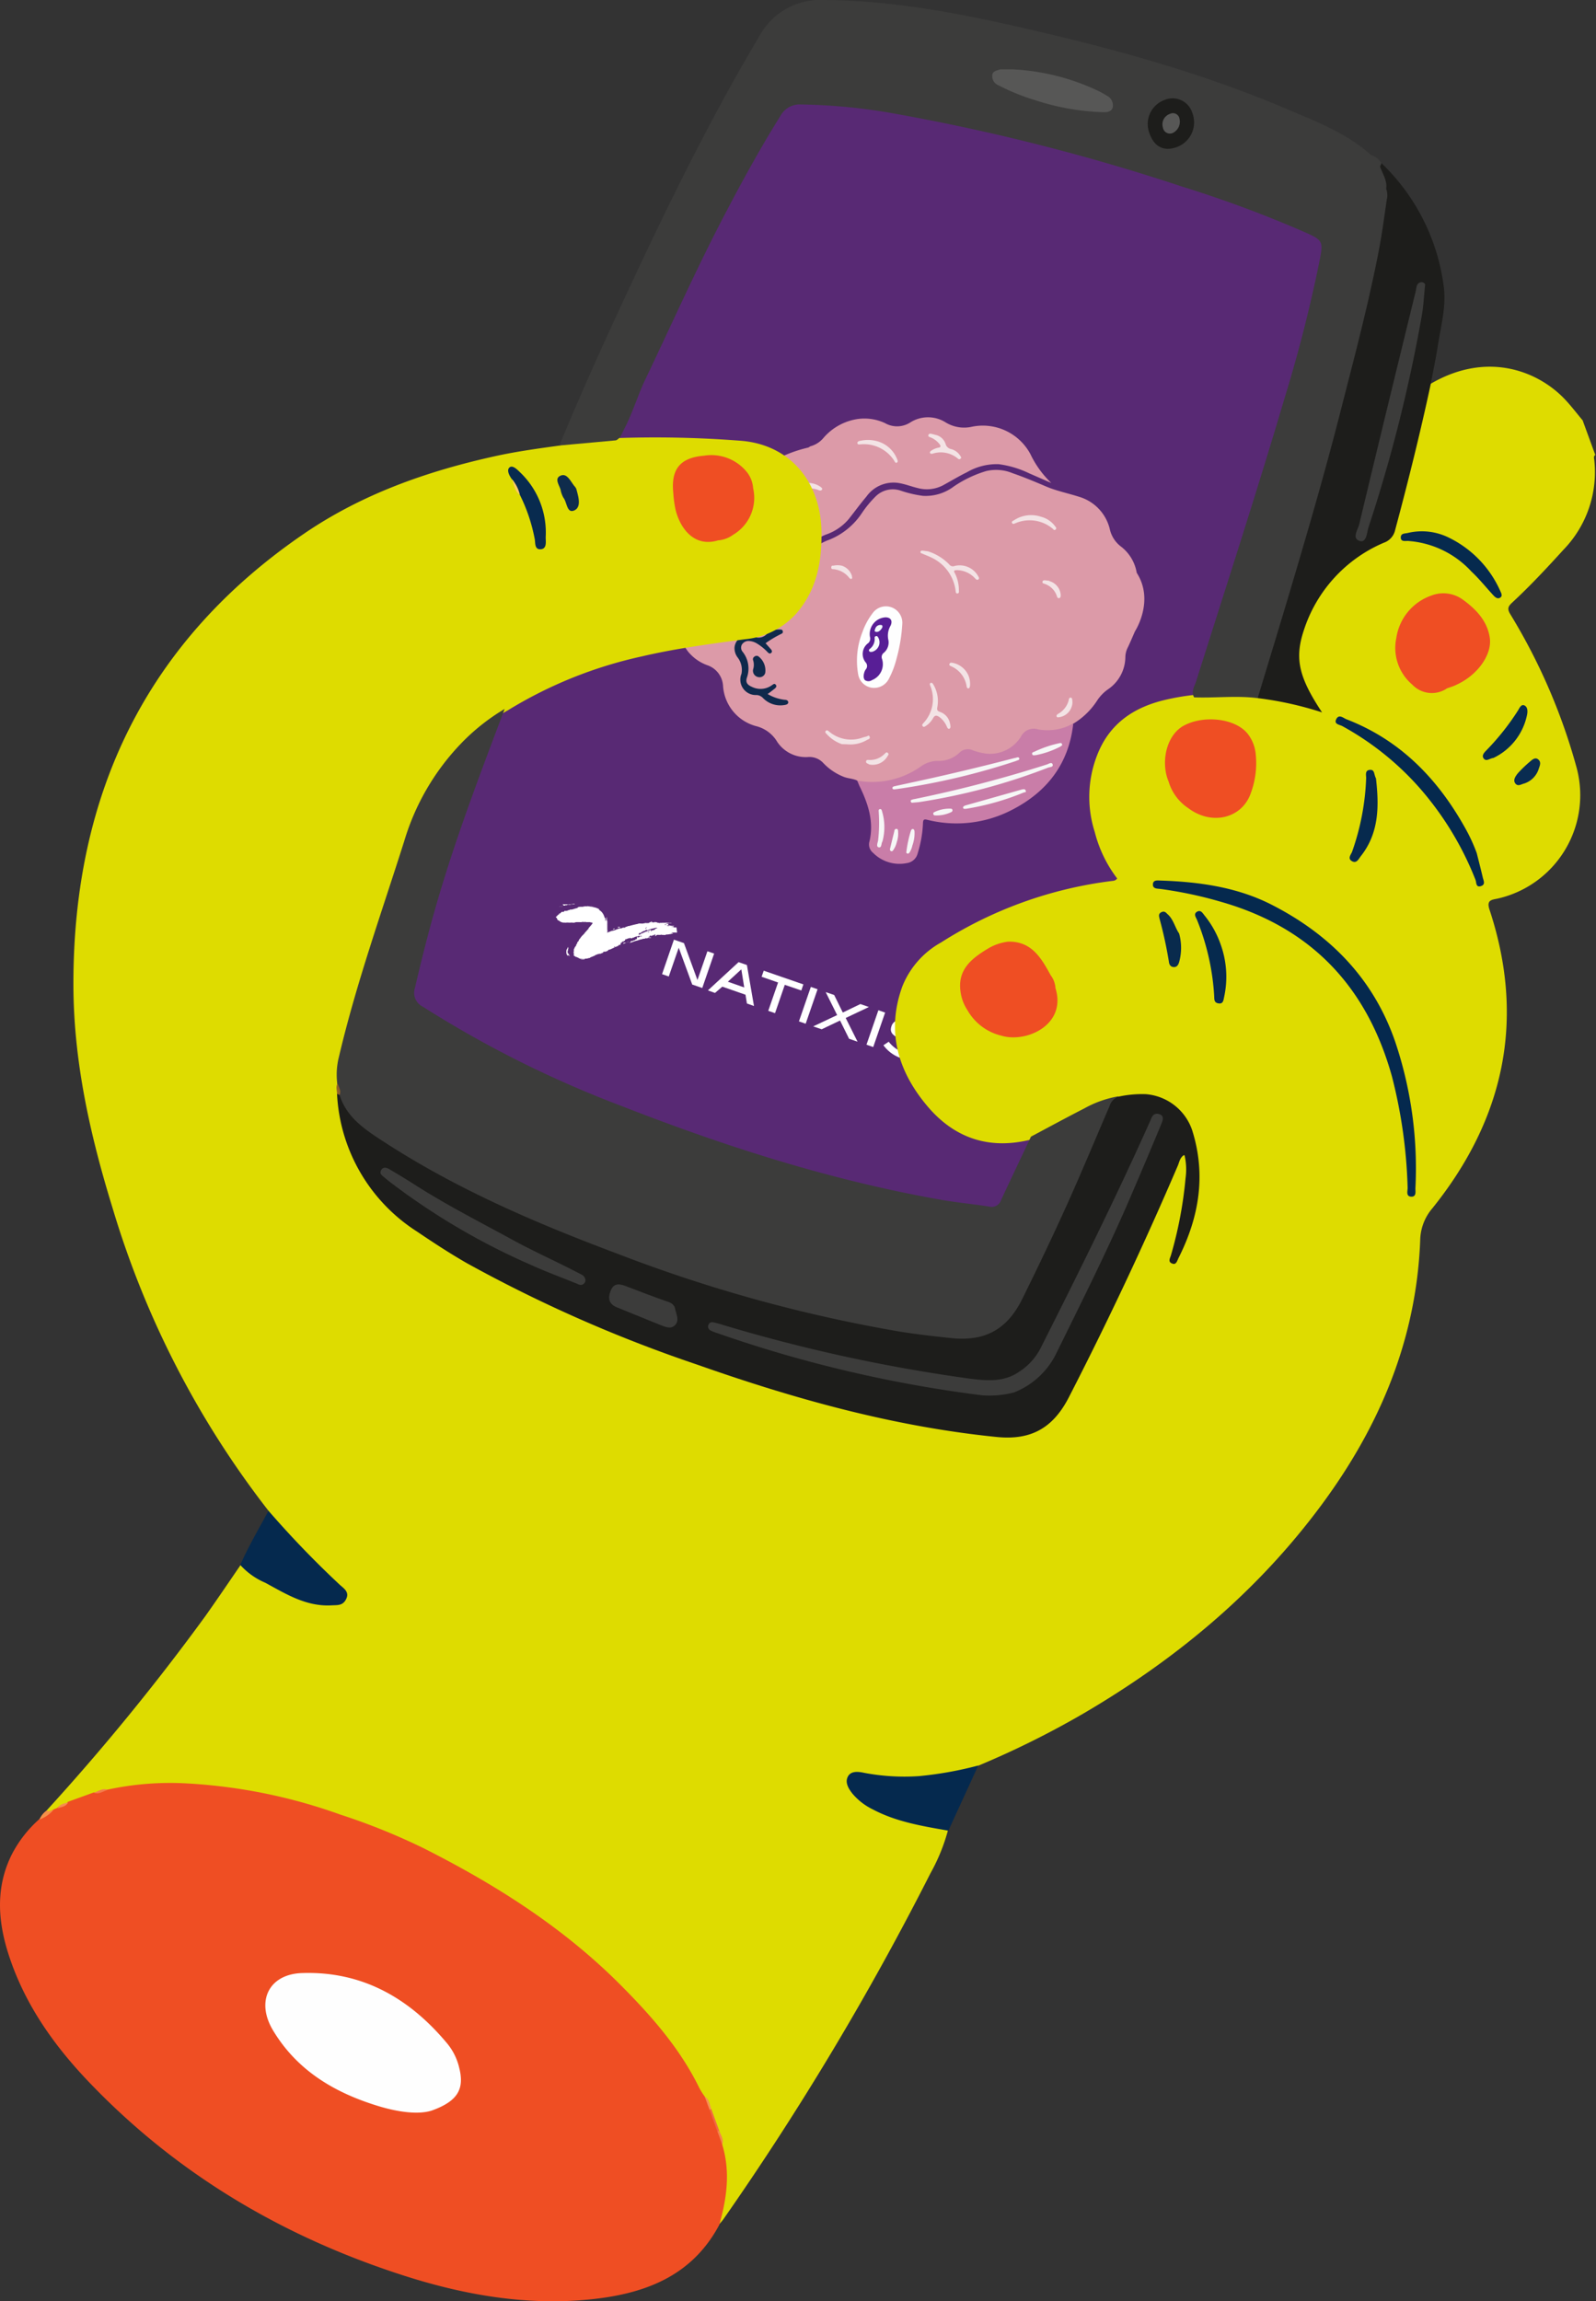
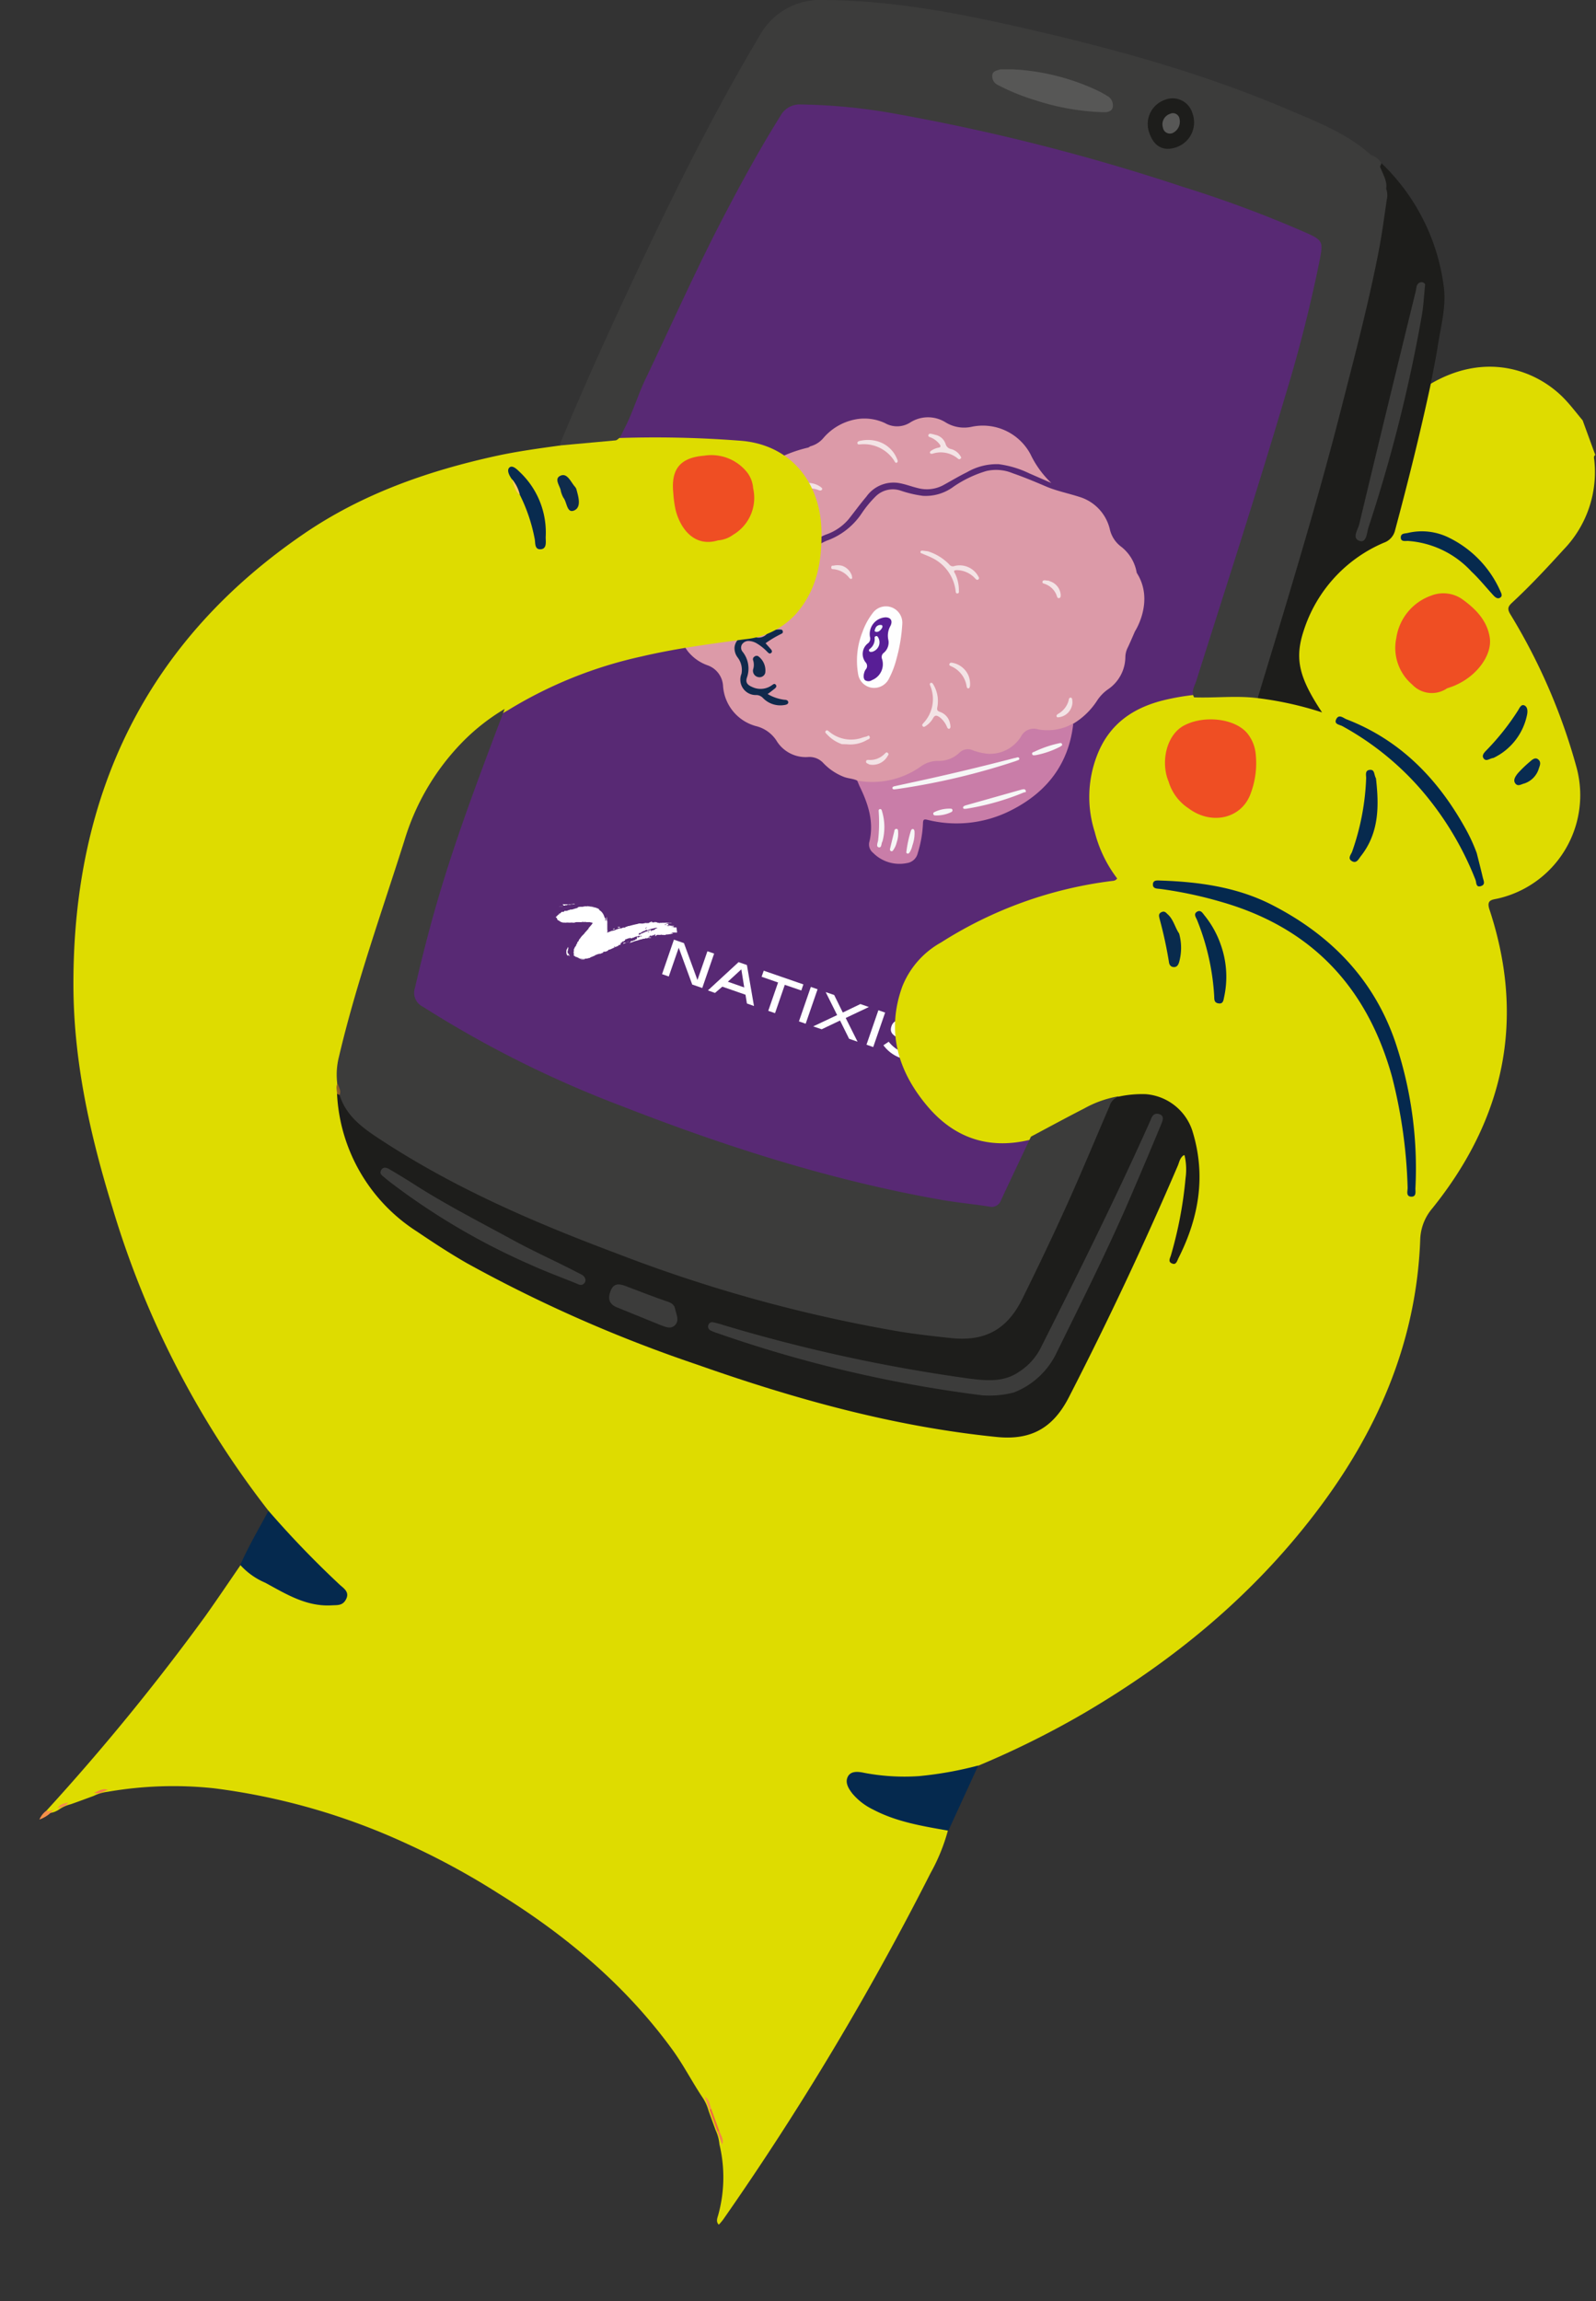
<svg xmlns="http://www.w3.org/2000/svg" viewBox="0 0 225.88 325.58">
  <rect x="0" y="0" width="225.88" height="325.58" fill="#333333" stroke="none" />
  <defs>
    <style>.cls-1{fill:#582974;}.cls-2{fill:#dc9aa8;}.cls-3{fill:#c97da8;}.cls-4{fill:#fefefe;}.cls-5{fill:#10294c;}.cls-6{fill:#f3e3e5;}.cls-7{fill:#11294b;}.cls-8{fill:#f6f6f6;}.cls-9{fill:#581e96;}.cls-10{fill:#f6fbfd;}.cls-11{fill:#f4fbfd;}.cls-12{fill:#f1fafc;}.cls-13{fill:#fff;}.cls-14{fill:#dedc00;}.cls-15{fill:#ef4e23;}.cls-16{fill:#3c3c3b;}.cls-17{fill:#1d1d1b;}.cls-18{fill:#05294e;}.cls-19{fill:#f69049;}.cls-20{fill:#062a4e;}.cls-21{fill:#072a4e;}.cls-22{fill:#082b4f;}.cls-23{fill:#072b50;}.cls-24{fill:#092b4d;}.cls-25{fill:#0f2c4c;}.cls-26{fill:#092c51;}.cls-27{fill:#f16941;}.cls-28{fill:#fbca67;}.cls-29{fill:#f47c4b;}.cls-30{fill:#906029;}.cls-31{fill:#f78f51;}.cls-32{fill:#f5834b;}.cls-33{fill:#f68c4e;}.cls-34{fill:#575756;}</style>
  </defs>
  <g id="Layer_2" data-name="Layer 2">
    <g id="Layer_1-2" data-name="Layer 1">
      <path class="cls-1" d="M87.22,62.3c5.65-12.93,11.44-25.79,18.27-38.16,1.62-2.94,3.42-5.79,5.1-8.7a2,2,0,0,1,2-1.07A102.25,102.25,0,0,1,133.5,17,313,313,0,0,1,178.34,29.8c2.7,1,5.35,2.12,7.94,3.38a1.92,1.92,0,0,1,1.19,2.45c-1.66,9.15-4.39,18-7.11,26.86C176.65,74.57,172.8,86.6,169,98.66a8.65,8.65,0,0,1-3,.66c-9.21,1.49-12.12,9-11.09,15.88a19.87,19.87,0,0,0,4.31,9.7,77.56,77.56,0,0,0-8.25,1.37,57.22,57.22,0,0,0-18.07,7.94c-5.82,3.9-7.37,11.37-3.94,17.93,2.08,4,4.9,7.11,9.27,8.63a14.38,14.38,0,0,0,7.7.1,1.14,1.14,0,0,1-.08,1.23c-1.16,2.45-2.2,5-3.54,7.32A2.94,2.94,0,0,1,139,171a118.12,118.12,0,0,1-12.67-2.19A258.83,258.83,0,0,1,90.53,158a203.53,203.53,0,0,1-19.2-8.44,99,99,0,0,1-11.66-6.77,2.71,2.71,0,0,1-1.27-3.17c1.17-5.7,2.82-11.26,4.55-16.81,2.15-6.88,4.74-13.62,7.24-20.38a6.26,6.26,0,0,1,1.23-2.08c5.7-3.84,12.06-6.09,18.67-7.74A123.17,123.17,0,0,1,105.46,90c3.83-.47,6.82-2.3,8.46-5.79,2.48-5.26,2.87-10.65,0-15.92A10.5,10.5,0,0,0,105,62.82a129.79,129.79,0,0,0-16.38-.46C88.18,62.38,87.7,62.32,87.22,62.3Z" />
      <path class="cls-2" d="M160.63,89.32s2.81-4.3.25-8.28a5.92,5.92,0,0,0-2.21-3.7,4.24,4.24,0,0,1-1.61-2.52,6.31,6.31,0,0,0-4.35-4.54c-1.56-.5-3.18-.82-4.7-1.47s-3.1-1.31-4.69-1.86a6.11,6.11,0,0,0-3.73-.31A16.57,16.57,0,0,0,135,68.82a6.61,6.61,0,0,1-4.38,1.33,16.16,16.16,0,0,1-3.13-.73,3.46,3.46,0,0,0-3.53.78,15.53,15.53,0,0,0-2,2.42,10,10,0,0,1-4.67,3.77,6.46,6.46,0,0,0-4.18,4.79,24.41,24.41,0,0,0-.7,3.4c0,.24,0,.68-.4.62s-.23-.44-.2-.65a17,17,0,0,1,1.06-4.91,7.22,7.22,0,0,1,4-4,7.32,7.32,0,0,0,3.23-2.18c.84-1.06,1.64-2.16,2.52-3.2a4.7,4.7,0,0,1,4.54-1.93c.94.15,1.81.5,2.73.72a4.92,4.92,0,0,0,3.63-.42c1.11-.61,2.21-1.27,3.35-1.83a8.4,8.4,0,0,1,4.46-1.13,14.1,14.1,0,0,1,4.32,1.29l3.14,1.37a13.79,13.79,0,0,1-2.95-4.07,7.64,7.64,0,0,0-8.27-3.89,5,5,0,0,1-3.7-.59,4.68,4.68,0,0,0-5.06,0,3.45,3.45,0,0,1-3.56.08,6.87,6.87,0,0,0-4.16-.53,7.93,7.93,0,0,0-4.49,2.56,3.65,3.65,0,0,1-1.94,1.26,1.11,1.11,0,0,1-.27.17A19.25,19.25,0,0,0,109,65.46c-.11.1-.21.22-.33.31a13.87,13.87,0,0,0-4.36,4.84,8.84,8.84,0,0,1-2.53,2.81,7.53,7.53,0,0,0-2.94,4.29,22.58,22.58,0,0,0-.35,3.06,18.88,18.88,0,0,1-1.59,6.71,4.38,4.38,0,0,0,.74,5,6.23,6.23,0,0,0,2.43,1.62A3.29,3.29,0,0,1,102.33,97a6.32,6.32,0,0,0,4.67,5.73,4.83,4.83,0,0,1,2.86,2,4.84,4.84,0,0,0,4.54,2.37,2.66,2.66,0,0,1,2.11.84,8,8,0,0,0,3,2c.58.2,1.2.22,1.76.47a1,1,0,0,0,.66.24,11.59,11.59,0,0,0,8-1.84,5.46,5.46,0,0,1,3-1,3.9,3.9,0,0,0,2.75-1.07,1.82,1.82,0,0,1,1.88-.46c.32.08.64.16,1,.27a5,5,0,0,0,3.41-.12,5.37,5.37,0,0,0,2.83-2.35,1.57,1.57,0,0,1,1.83-.81,6,6,0,0,0,1.57.13,6.48,6.48,0,0,0,3.68-1,10.42,10.42,0,0,0,3.34-3.2,5.9,5.9,0,0,1,1.57-1.66,5.58,5.58,0,0,0,2.48-4.62,3.16,3.16,0,0,1,.26-1.14C159.91,91,160.27,90.14,160.63,89.32Z" />
      <path class="cls-3" d="M121.32,110.44a11.9,11.9,0,0,0,9.1-2.07,4.1,4.1,0,0,1,2.42-.72,4.17,4.17,0,0,0,3-1.21,1.68,1.68,0,0,1,1.84-.29,8.34,8.34,0,0,0,2.1.49,5.16,5.16,0,0,0,4.73-2.45,2,2,0,0,1,2.4-1,7.44,7.44,0,0,0,4.43-.55,1.1,1.1,0,0,1,.55-.19c-.65,5.68-3.76,9.63-8.73,12.16a17,17,0,0,1-11.89,1.38c-.43-.1-.62-.11-.64.44a16.34,16.34,0,0,1-.74,4.26,1.84,1.84,0,0,1-1.55,1.42,5.25,5.25,0,0,1-4.77-1.45,1.52,1.52,0,0,1-.55-1.48c.72-2.87-.14-5.46-1.39-8Z" />
      <path class="cls-4" d="M107.45,83.1a13,13,0,0,1-1.08,2.82A2.31,2.31,0,0,1,104,87.19,2.25,2.25,0,0,1,102,85.34a11.06,11.06,0,0,1,2.2-8.91,2.19,2.19,0,0,1,2.56-.66A2.32,2.32,0,0,1,108.22,78,23.32,23.32,0,0,1,107.45,83.1Z" />
      <path class="cls-4" d="M126.89,93.17A12.89,12.89,0,0,1,125.82,96a2.35,2.35,0,0,1-2.37,1.31,2.31,2.31,0,0,1-2-1.94,11,11,0,0,1,.63-6,9.56,9.56,0,0,1,1.4-2.59,2.32,2.32,0,0,1,4.22,1.47A23.23,23.23,0,0,1,126.89,93.17Z" />
      <path class="cls-5" d="M108.64,98.19A6.22,6.22,0,0,0,111,99c.24,0,.54.06.56.35s-.34.37-.58.4a3.41,3.41,0,0,1-3-1,1.34,1.34,0,0,0-.9-.42,2.18,2.18,0,0,1-2.14-3,2.89,2.89,0,0,0-.53-2.3,2.15,2.15,0,0,1-.45-1.47A1.91,1.91,0,0,1,106.56,90a1.6,1.6,0,0,0,2-.34,2.51,2.51,0,0,1,1.77-.6c.21,0,.41,0,.46.26s-.12.3-.28.39A15.28,15.28,0,0,0,108.35,91l.77.87c.14.17.21.36,0,.52s-.33,0-.46-.1A7.09,7.09,0,0,0,107.06,91a2.43,2.43,0,0,0-1-.31,1.1,1.1,0,0,0-1.07.52.91.91,0,0,0,.11,1,3.81,3.81,0,0,1,.63,3.6c-.25.7,0,1.08.74,1.39a2.74,2.74,0,0,0,2.75-.24c.18-.11.37-.33.57-.09s0,.45-.2.6S109,97.94,108.64,98.19Z" />
      <path class="cls-6" d="M131.33,78a7.21,7.21,0,0,1,3,1.84.64.64,0,0,0,.78.23,3,3,0,0,1,3.31,1.41c.07.15.24.31.06.48s-.36,0-.49-.15a3.6,3.6,0,0,0-2.5-1.15c-.6,0-.51.16-.3.53a5.33,5.33,0,0,1,.52,2.29c0,.19.07.45-.2.48s-.24-.27-.27-.44a6,6,0,0,0-3.34-4.6c-.46-.24-1-.42-1.44-.63-.1,0-.21-.09-.19-.22s.15-.18.29-.17Z" />
      <path class="cls-6" d="M134.52,102.8c0,.19-.09.29-.21.31s-.22-.12-.27-.23a3.36,3.36,0,0,0-1.09-1.44c-.4-.25-.63-.29-.89.16a3.13,3.13,0,0,1-1.07,1.13c-.13.08-.27.19-.41,0s0-.29.08-.4a4.94,4.94,0,0,0,1-5.31c-.05-.14-.13-.32.06-.4s.31.1.39.25a4.57,4.57,0,0,1,.55,3.17c-.08.42,0,.54.38.68a2.16,2.16,0,0,1,1.41,1.61C134.5,102.53,134.51,102.7,134.52,102.8Z" />
      <path class="cls-6" d="M132.37,61.52a1.92,1.92,0,0,1,1.46,1.29,1,1,0,0,0,.81.73,2.22,2.22,0,0,1,1.3,1c.08.12.16.24,0,.35a.25.25,0,0,1-.36,0,3.78,3.78,0,0,0-3.64-.69c-.13,0-.28,0-.32-.13s.07-.23.18-.31a2.71,2.71,0,0,1,1-.42c.38-.07.36-.22.19-.48a3.12,3.12,0,0,0-1.17-.93c-.17-.1-.52-.1-.42-.39s.41-.15.65-.11Z" />
      <path class="cls-6" d="M124.18,62.43a4.23,4.23,0,0,1,2.75,2.44c.09.21.22.46,0,.58s-.32-.19-.41-.33a5.11,5.11,0,0,0-4.68-2.26c-.19,0-.46.1-.49-.16s.27-.32.47-.35A5,5,0,0,1,124.18,62.43Z" />
-       <path class="cls-6" d="M147.34,73.11a3.59,3.59,0,0,1,2,1.36c.12.14.23.29.05.45s-.28,0-.39-.11a5.08,5.08,0,0,0-5.23-.81c-.18.06-.4.23-.53,0s.15-.32.3-.41A4.38,4.38,0,0,1,147.34,73.11Z" />
      <path class="cls-6" d="M119.15,105.28a5.17,5.17,0,0,1-2.16-1.44c-.12-.12-.29-.26-.11-.44s.32,0,.46.1a4.83,4.83,0,0,0,4.24,1c.32-.07.62-.21.94-.27s.44-.31.56,0-.2.36-.38.46a4.68,4.68,0,0,1-2.84.61Z" />
      <path class="cls-7" d="M108.3,95.22a.84.84,0,0,1-1,.57.91.91,0,0,1-.71-1.1,2.12,2.12,0,0,0,0-1.27.43.43,0,0,1,.18-.52.48.48,0,0,1,.54-.06A2.5,2.5,0,0,1,108.3,95.22Z" />
      <path class="cls-6" d="M116.36,69.23c-.1.2-.28.19-.45.13a3.65,3.65,0,0,0-3.55.45c-.13.09-.29.15-.41,0s0-.24.09-.34a3,3,0,0,1,4.13-.56C116.28,69,116.38,69.06,116.36,69.23Z" />
      <path class="cls-6" d="M137.28,97.08c-.05.15-.06.3-.23.31s-.23-.18-.25-.32a3.69,3.69,0,0,0-2.21-2.82c-.15-.07-.3-.14-.21-.33s.24-.18.4-.15a3.07,3.07,0,0,1,2.28,1.79A3.19,3.19,0,0,1,137.28,97.08Z" />
      <path class="cls-6" d="M119.2,80.05a2.22,2.22,0,0,1,1.36,1.38c0,.15.11.32,0,.43s-.31,0-.39-.14A3.22,3.22,0,0,0,118,80.53c-.15,0-.39,0-.35-.29s.21-.19.36-.22A2.59,2.59,0,0,1,119.2,80.05Z" />
      <path class="cls-6" d="M151.7,99.89a2.18,2.18,0,0,1-1.74,1.57c-.14,0-.32.1-.41-.08s.08-.3.23-.4a3.07,3.07,0,0,0,1.47-1.91c0-.17.1-.4.3-.37s.21.28.22.47A1.77,1.77,0,0,1,151.7,99.89Z" />
      <path class="cls-6" d="M123,108.15c-.14-.13-.45-.14-.43-.41s.29-.23.47-.22a2.88,2.88,0,0,0,2.13-.84c.13-.11.28-.36.49-.15s0,.34-.07.49A2.42,2.42,0,0,1,123,108.15Z" />
      <path class="cls-6" d="M148.54,82.22a2.19,2.19,0,0,1,1.58,1.94c0,.21,0,.42-.23.46s-.28-.18-.33-.34A2.72,2.72,0,0,0,148,82.66c-.17-.1-.52-.08-.46-.36s.39-.2.62-.17S148.46,82.13,148.54,82.22Z" />
-       <path class="cls-8" d="M129.06,113.57c-.05,0-.13-.1-.16-.17a.19.19,0,0,1,.15-.25,1.64,1.64,0,0,1,.38-.1,181.25,181.25,0,0,0,18.75-4.9c.26-.09.68-.39.8,0s-.41.36-.66.46a86.73,86.73,0,0,1-18.25,4.87Z" />
      <path class="cls-8" d="M126.55,111.68c-.13,0-.25-.06-.25-.2s.15-.21.27-.24l1.93-.42q7.59-1.62,15.11-3.58c.13,0,.25-.07.38-.09a.22.22,0,0,1,.27.14c0,.12,0,.2-.16.25l-.36.14a97.57,97.57,0,0,1-16.69,3.94Z" />
      <path class="cls-8" d="M145.2,112.05a2.54,2.54,0,0,0-.43.12,36.61,36.61,0,0,1-8,2.25c-.18,0-.4.08-.46-.12s.2-.31.37-.36l8-2.26c.15,0,.3-.08.42.06S145.15,111.85,145.2,112.05Z" />
      <path class="cls-8" d="M124.89,119.05c-.19.26-.08.91-.51.83s-.15-.66-.1-1a22.2,22.2,0,0,0,.09-3.91c0-.19-.09-.45.16-.5s.28.23.33.4A7.73,7.73,0,0,1,124.89,119.05Z" />
      <path class="cls-8" d="M150.33,105.44c-.1.06-.2.15-.31.21a12.59,12.59,0,0,1-3.45,1.19c-.19,0-.43.09-.49-.16s.19-.27.34-.34a15.63,15.63,0,0,1,3.45-1.18C150.09,105.11,150.32,105.05,150.33,105.44Z" />
      <path class="cls-8" d="M129.13,119.61a3.2,3.2,0,0,1-.36.93c-.09.12-.17.28-.36.21s-.14-.2-.12-.33a16.73,16.73,0,0,1,.63-2.89c.05-.13.13-.25.28-.24s.21.18.23.33A5.08,5.08,0,0,1,129.13,119.61Z" />
      <path class="cls-8" d="M126.92,119.14a3.26,3.26,0,0,1-.45,1.06c-.09.13-.17.28-.35.22s-.18-.23-.14-.39c.19-.81.39-1.62.59-2.42,0-.17.11-.37.33-.34s.2.26.21.42A3.64,3.64,0,0,1,126.92,119.14Z" />
      <path class="cls-8" d="M132.33,115.36a.24.24,0,0,1-.24-.18.22.22,0,0,1,.12-.27,4.76,4.76,0,0,1,2.34-.5.23.23,0,0,1,.25.17.28.28,0,0,1-.18.32A4.76,4.76,0,0,1,132.33,115.36Z" />
      <path class="cls-9" d="M102.55,84.9a1.32,1.32,0,0,1,.16-.32.9.9,0,0,0,0-1.14,1.88,1.88,0,0,1,.38-2.6.89.89,0,0,0,.29-.93,2.35,2.35,0,0,1,2.17-2.75.74.74,0,0,1,.75.29.66.66,0,0,1,0,.86,1.77,1.77,0,0,0-.36,2.1,1.64,1.64,0,0,1-.65,1.81.72.72,0,0,0-.2.87,2.46,2.46,0,0,1-1.6,3,.75.75,0,0,1-.85-.15C102.39,85.66,102.42,85.33,102.55,84.9Z" />
      <path class="cls-9" d="M122.33,95.11a1.48,1.48,0,0,1,.19-.39.74.74,0,0,0,0-1,1.9,1.9,0,0,1,.38-2.75.85.85,0,0,0,.22-.89,2.37,2.37,0,0,1,2.2-2.74c.73,0,1.05.47.72,1.18a2.8,2.8,0,0,0-.3,2.07,1.91,1.91,0,0,1-.66,1.77.74.74,0,0,0-.25.86,2.42,2.42,0,0,1-1.42,3,.89.89,0,0,1-1,0C122.21,96,122.17,95.63,122.33,95.11Z" />
      <path class="cls-10" d="M104.65,81a1.47,1.47,0,0,1-1,1c-.14,0-.31.08-.41-.1s0-.25.11-.34A1.73,1.73,0,0,0,104,80a.23.23,0,0,1,.18-.25c.13,0,.2.07.26.15A1.38,1.38,0,0,1,104.65,81Z" />
      <path class="cls-11" d="M105,78.67a.78.78,0,0,1-.75.5c-.26,0-.29-.25-.2-.44a.74.74,0,0,1,.8-.52C105.13,78.25,105.13,78.42,105,78.67Z" />
      <path class="cls-10" d="M124.43,91.22a1.42,1.42,0,0,1-1,1c-.15,0-.31.06-.41-.1s0-.25.11-.34a1.73,1.73,0,0,0,.66-1.5A.22.22,0,0,1,124,90c.13-.05.2.06.26.14A1.39,1.39,0,0,1,124.43,91.22Z" />
      <path class="cls-12" d="M123.88,88.92a.75.75,0,0,1,.81-.5c.22,0,.25.23.15.41s-.4.6-.79.57S123.81,89.14,123.88,88.92Z" />
      <polygon class="cls-13" points="96.06 134.08 97.97 139.29 99.39 139.78 101.07 134.91 100.12 134.58 98.71 138.65 96.8 133.43 95.38 132.94 93.7 137.82 94.65 138.15 96.06 134.08" />
      <path class="cls-13" d="M102.23,139.59l3.28,1.14.2,1.24,1,.36-1-5.8-1.18-.41-4.34,4,1,.36Zm2.69-2.45.41,2.56-2.32-.81Z" />
      <polygon class="cls-13" points="108.73 143.01 109.69 143.34 111.07 139.33 113.41 140.13 113.7 139.27 108.09 137.33 107.79 138.19 110.12 139 108.73 143.01" />
      <rect class="cls-13" x="111.81" y="141.73" width="5.16" height="1.01" transform="translate(-57.39 203.93) rotate(-70.95)" />
      <polygon class="cls-13" points="119.69 144.02 122.97 142.47 121.77 142.05 119.28 143.25 118.06 140.77 116.86 140.36 118.48 143.61 115.09 145.21 116.29 145.62 118.89 144.38 120.17 146.96 121.37 147.38 119.69 144.02" />
      <rect class="cls-13" x="121.37" y="145.03" width="5.16" height="1.01" transform="translate(-54.07 215.19) rotate(-70.95)" />
      <path class="cls-13" d="M131.05,149c.33-1-.29-1.57-1.76-2.25s-2.26-.85-2.08-1.38c.14-.38.75-.39,1.83,0a4.55,4.55,0,0,1,1.9,1.22l.8-.42a4.8,4.8,0,0,0-2.43-1.63c-1.67-.58-2.81-.31-3.13.61s.16,1.35,1.32,1.88a16.14,16.14,0,0,1,2.14,1c.34.23.46.48.37.74-.16.46-.87.56-2,.17a4.53,4.53,0,0,1-2.23-1.56l-.75.5a5.13,5.13,0,0,0,2.71,1.89C129.53,150.32,130.69,150,131.05,149Z" />
      <path class="cls-13" d="M95.73,131.21h-.38s0,0,0,0a.12.12,0,0,0-.15-.09.53.53,0,0,1-.17,0c.09-.08.2,0,.31-.09-.06,0-.09,0-.14,0s-.09,0-.09,0-.07,0-.1,0-.12,0-.16,0-.06,0-.09,0a.19.19,0,0,1-.15,0v0s.08,0,.13,0h.6s.07,0,.08,0,0-.05-.08-.05h0a2.34,2.34,0,0,1-.64-.05s-.09,0,0,.07-.08-.07-.13,0,0,0,0,0,0,0-.07,0,0,0-.09,0,.08-.08.14-.09a.07.07,0,0,0,.07,0s0-.05,0-.07l-.11-.12a.08.08,0,0,0-.1,0,.12.12,0,0,1-.11,0c-.06,0-.08,0-.07.07s0,.06,0,.07a.21.21,0,0,1-.11,0s0,0,0,0,0-.07,0-.08.08,0,.07-.07-.07,0-.1,0l.1,0c.16,0,.3-.12.47-.1l.07,0a.12.12,0,0,1,.17,0s.12,0,.11,0,0-.05,0-.06,0,0,0,0,0,0,0,0H94.6c-.07,0-.14,0-.2,0a.55.55,0,0,0-.22,0c-.14,0-.28,0-.41,0s-.13,0-.18.05a0,0,0,0,1,0,0c0-.07-.06-.05-.08,0s0,0,0,0,0,0,0-.06a.27.27,0,0,0-.18.11c0-.1,0-.09-.09-.09s-.06,0-.08,0-.08,0-.11,0,0-.07,0-.09,0,0,0-.06,0,0,0,0a.43.43,0,0,1,0,.07c0,.05,0,.06-.06,0s0,0,0,0a.32.32,0,0,1-.14,0h-.08s0,0,0,0,0,0,0-.05h0s0,0,0,0,0,0,0,0-.15,0-.16.11,0,0,0,0,0,0,0,0,0-.06,0-.05a.6.6,0,0,1-.23,0s-.05,0-.07.05,0,0,0,0,0,0,0,0,0,0,0,0,0,.07,0,.1,0-.1,0-.15-.08-.06-.1-.1,0-.07-.06,0-.07,0-.09,0,.09,0,.07.07,0,.05,0,.05,0,0,0,0,0,0,0,0a.05.05,0,0,1,0,0s0-.05-.06,0,0,0,0-.05,0,0,0,0,0,0-.06,0-.12.09-.18.13,0,0-.06,0-.08,0-.11,0-.11.05-.14,0,0,0,0,0-.13,0-.17,0-.13,0-.17.06h0a.16.16,0,0,0-.15,0c-.06,0-.12.05-.19,0a0,0,0,0,0,0,0s-.06.05-.09,0h0a1.06,1.06,0,0,1-.23,0c-.13,0-.26.07-.39.09s-.39.09-.58.13l-.57.15s-.11,0-.16,0a0,0,0,0,0,0,0c0,.09-.14.07-.22.11s-.06,0-.06,0,0,0,0,0a.18.18,0,0,1-.16.11l-.21,0-.23.1a.11.11,0,0,1-.08,0c-.05,0-.08,0-.11,0s-.14,0-.18.09h0a.15.15,0,0,0-.17,0s-.09.11-.17.06,0,0,0,0a.33.33,0,0,0-.1.06c-.1.07-.22.06-.32.12h0s-.07,0-.1,0-.08.09-.15,0,0,0,0,0-.06.07-.11.08a1.15,1.15,0,0,1-.17.06l-.21.09c-.06,0-.1.05-.12.11s0,0,0,0a.09.09,0,0,1,0-.07,1.1,1.1,0,0,0,0-.44c0-.08,0-.15,0-.22s0-.15,0-.18,0-.12,0-.18v-.05c0,.06,0,0,0,0a.3.3,0,0,1,0-.1c0-.06,0-.13,0-.18s0-.14,0-.21,0-.12-.07-.13,0,0,0,0,.05-.16,0-.23,0,0,0,0,0-.11,0-.16,0,0,0-.05,0-.05-.06,0a0,0,0,0,0,0,.06s0,.09,0,.13a1.45,1.45,0,0,0-.07.35s0,0,0,0-.09-.17-.07-.28,0-.11,0-.17,0-.08-.1,0a1.11,1.11,0,0,0-.09-.31,1.43,1.43,0,0,0-.13-.28,1.5,1.5,0,0,0-.5-.53.14.14,0,0,1-.07-.11.11.11,0,0,0-.08-.09l-.12-.06a3.9,3.9,0,0,1-.47-.2,1.81,1.81,0,0,0-.31-.09.61.61,0,0,0-.18-.05s0,0,0,0,0,0,0,0,.14.06.21.07a1.08,1.08,0,0,1,.46.18h0a5.52,5.52,0,0,0-1-.21c-.07,0-.14,0-.11-.1s0,0,0,0a0,0,0,0,0,0,0s0,0,0,0a.07.07,0,0,1,0,.1.08.08,0,0,1-.1,0s0,0-.06,0a.1.1,0,0,1-.1,0,1.84,1.84,0,0,0-.47.07l-.24,0a1,1,0,0,0-.45.08s0,0,0,0,0,0,0,0,0,.08-.08.09l-.39.11a2.5,2.5,0,0,1-.39.11.58.58,0,0,1-.14,0s-.05,0-.07,0a.48.48,0,0,1-.18.08.46.46,0,0,0-.25.1s-.08,0-.13,0-.08.06-.15,0-.1.06-.15.09-.09.08-.17.06a.25.25,0,0,0-.27.09l-.06.08s-.08.09-.15.06-.08,0-.06.05,0,.06,0,.08l-.08,0c-.07.06-.12.15-.22.18a.15.15,0,0,0,0,.06c0,.05,0,.07-.1.05s0,0-.07.06a0,0,0,0,0,0,0c.09,0,0,.06,0,.09s0,0,0,0,0,0,0,0,0,0,.08,0,0,.14.13.18,0,0,0,0,0,.07,0,.05,0,0,0,0a.2.2,0,0,0,.17.18.24.24,0,0,1,.11.06.91.91,0,0,0,.23.15,1,1,0,0,0,.42.1h0s.09,0,.14,0a.44.44,0,0,0,.2,0,1.84,1.84,0,0,1,.33,0,1.72,1.72,0,0,0,.32,0,.59.59,0,0,1,.22,0,1,1,0,0,0,.3,0,.94.94,0,0,1,.37-.07c.11,0,.22,0,.34,0a1.09,1.09,0,0,0,.31,0,.4.4,0,0,1,.32,0h0a.5.5,0,0,1,.32,0l.44,0h.07a.76.76,0,0,0,.26.06c.05,0,.08,0,.1.05a.1.1,0,0,1,0,.1l-.16.2c-.07.1-.16.18-.23.27a1.73,1.73,0,0,0-.17.21.3.3,0,0,1,0,.08,1.09,1.09,0,0,0-.24.24c-.09.13-.24.22-.31.37l0,0c-.11.13-.23.24-.35.36s-.28.39-.45.56c0,0,0,0,0,0s0,0,0,0,0,.06,0,.08a.1.1,0,0,0,0,0,1.63,1.63,0,0,1-.11.17.08.08,0,0,0,0,.13s0,0,0,0,0,0,0,0,0,0,0,0-.07-.08-.11-.06a.08.08,0,0,0,0,.12s0,.07,0,.08-.08,0-.11.1a.48.48,0,0,0-.07.2s0,.07,0,.06-.06,0-.08.06,0,0,0,0a.19.19,0,0,0-.09.12,1.63,1.63,0,0,0-.09.19c0,.05-.07.08-.06.12s0,.14,0,.2,0,.06,0,.08a.44.44,0,0,0,0,.3.21.21,0,0,1,0,.15.1.1,0,0,0,0,.11.42.42,0,0,0,.15.12c.07,0,.12.11.21.12s0,0,0-.06h0c.06,0,.08.14.18.11l0,0s.07,0,.11.06.06,0,.07,0-.06,0-.05,0,0,0,.05.05h0a.33.33,0,0,1,.16.07.14.14,0,0,0,.11,0s.07,0,.07,0,0,.05,0,0,0,0,.06,0h.06a.57.57,0,0,1,.29,0s0,0,0,0,0,.11.12.1H82c.06,0,.11,0,.16,0a.08.08,0,0,0,.1,0s0,0,0-.07h0c.07,0,.14,0,.21,0h0c.06-.07.13,0,.2,0s.1,0,.16,0-.07,0-.06,0,0,0,.07-.05h.08a.56.56,0,0,0,.13,0,2.63,2.63,0,0,0,.3-.08c.06,0,.19,0,.2-.1h0a2.58,2.58,0,0,0,.46-.18l.18-.06s0-.07.08-.08a.92.92,0,0,0,.23-.09,2.13,2.13,0,0,1,.42-.1.15.15,0,0,0,.09,0,.81.81,0,0,1,.27-.11c.06,0,.09-.05.06-.12a0,0,0,0,1,0,0,1.12,1.12,0,0,1,.37-.09.56.56,0,0,0-.17.11h0a2.73,2.73,0,0,1,.31-.14.39.39,0,0,0,.27-.21.07.07,0,0,1,.05,0c.06,0,.09,0,.13-.07l0,0c0,.07.09,0,.13,0s0,0,0,0h0c.17-.1.35-.16.52-.25s.08,0,0-.06,0,0,0-.05.05-.05.09,0,0,0,0,0,0,0,0,.05,0,0,.06,0l.2-.1a.51.51,0,0,0,.32-.22s0,0,.06,0a.08.08,0,0,0,.1,0s.08-.09.07-.17a.1.1,0,0,1,.11-.13c.06,0,.08,0,.07-.08a.06.06,0,0,1,.06-.08s.11,0,.15,0,0,0,0,0,0,0,0,0,.06-.09.12-.1a.12.12,0,0,0,.11-.12c0-.07,0-.09.11-.11a.75.75,0,0,0,.32-.13s0,0,.06,0a.1.1,0,0,0,.1,0c.08-.06.15-.1.25,0s0,0,.07,0,.13-.1.23-.09.16-.06.23-.1l.22-.07c.09,0,.21,0,.3-.07s.07,0,.1,0,0,0,0,0a.25.25,0,0,0,.19,0l.1,0a.06.06,0,0,1,.07,0,0,0,0,0,1,0,.05s-.08.08-.14,0,0,0-.05,0-.09.1-.15.1a.31.31,0,0,0-.16.06s0,0-.06,0,0,0,0-.05,0-.05,0-.05a.14.14,0,0,0-.11.14s0,0,0,0,0,0,0,0,0,0,0,0a.05.05,0,0,0,0,.07s0,.06,0,.09-.17.06-.25.1,0,0,0,0,0,0,0,0,0,0,0,0,0,.05,0,.05-.15.06-.22.07a.18.18,0,0,0-.14.09s0,.05-.08,0-.17,0-.18.07a.12.12,0,0,1-.09.11s-.07,0-.09.08a3.5,3.5,0,0,0,.46-.14,3.12,3.12,0,0,1,.43-.15,3,3,0,0,0,.4-.11c.2-.09.42-.09.62-.18a.2.2,0,0,1,.15,0c.1,0,.17-.1.28-.08s0,0,.06,0a.1.1,0,0,0,.12,0,.19.19,0,0,1,.22-.05c.1,0,.17,0,.26,0s0,0,0-.07,0,0-.06,0-.07,0-.1,0a.13.13,0,0,0-.13,0c0-.06,0-.1.06-.14s0,.06,0,.06a.06.06,0,0,0,.07,0s0-.08,0-.1,0,0,0,0,.07-.08.13-.1,0,.05,0,.07,0,0,.08,0l.3-.1c.06,0,.14,0,.18-.09s0,0,0,0,.07,0,.06,0a0,0,0,0,1,0,0s0-.05.06,0,0,0,0,.06,0,.11-.13.12a0,0,0,0,0,0,0s0,0,0,0a1.66,1.66,0,0,0,.22,0s.06,0,.07-.06,0-.06.09-.07.29,0,.44,0,.14-.1.22,0h0l.07,0,.16,0a.58.58,0,0,0,.26,0s0,0,.05,0,0,0,.07-.05.1,0,.14,0,0,0,0,0-.15,0-.23,0,0,0,0,0,0,0,0,0l.15,0a3.09,3.09,0,0,0,.52-.07c.11,0,.21-.06.33-.07s.05-.05.05-.08,0,0-.06,0h-.13s.08,0,.1,0l0,0s-.05,0-.08,0,0-.06,0-.07l.12,0c.13,0,.26,0,.39,0a.75.75,0,0,0,.26,0s0,0,0,0S95.75,131.21,95.73,131.21Zm-15.34,4a.06.06,0,0,1-.06,0,.66.66,0,0,1-.17-.48.39.39,0,0,1,0-.15.11.11,0,0,0,0-.05c0-.14.06-.24.13-.34a.3.3,0,0,0,.07-.15s0,0,0,0a.07.07,0,0,1,.06-.06s0,0,0,0,0,.05,0,.06,0,0,0,.06a.22.22,0,0,1,0,.16c-.08.09,0,.19-.07.28s0,.09,0,.13,0,0,0,.05-.06.06,0,.1,0,.1.07.11a.12.12,0,0,1,.11.13.22.22,0,0,0,.09.16s0,0,0,.07l-.22-.19C80.33,135.1,80.39,135.13,80.39,135.19Zm6.5-3.72s0,0-.08,0l-.08,0v0a.42.42,0,0,1,.25-.14s0,0,0,0S87,131.5,86.89,131.47Zm.61-.15s0-.06,0-.09,0-.06-.09-.08,0,0,0,0,0,.05,0,.05,0,0,0,0,0-.07,0-.08h.09a.16.16,0,0,0,.18-.06.15.15,0,0,0,.1.15C87.61,131.23,87.54,131.24,87.5,131.32Zm4.06-.09h0a0,0,0,0,1,0,0c-.07,0-.13.13-.24.13A.23.23,0,0,1,91.56,131.23Zm.32.59a.82.82,0,0,1-.37.13s0,0,0,0,0-.06.09,0,.06,0,.08-.07a.49.49,0,0,1,.2-.11.12.12,0,0,1,.06.06S91.89,131.81,91.88,131.82Zm1.3-.59a3.8,3.8,0,0,0-.47.18s0,0,0,.06a1,1,0,0,1-.41.13h0s-.06,0-.07,0,0,0,0,0,0,0,0,0a.11.11,0,0,1,0,.08c0,.08-.07,0-.11,0s0-.06,0-.09l0-.06a.06.06,0,0,0-.07,0,.4.4,0,0,1-.2.09,2.17,2.17,0,0,0-.35.15c-.13,0-.25.1-.37.15s-.09,0-.13,0l0,0a.14.14,0,0,1-.16.11c-.08,0-.1,0-.14.08a.39.39,0,0,0-.15.11s-.06,0-.1,0-.07,0-.05-.08a.44.44,0,0,1,.08-.15s0-.07.1,0,0,0,.06,0a1.36,1.36,0,0,1,.38-.24,1.06,1.06,0,0,1,.25-.09.15.15,0,0,0,.12-.08c0-.09.07-.09.15,0a.16.16,0,0,0,.15,0,2.62,2.62,0,0,1,.39-.15c.21-.09.44-.09.65-.17a.43.43,0,0,1,.28,0c.06,0,.13,0,.2-.05l0,0s.06,0,.07,0S93.2,131.22,93.18,131.23Z" />
      <path class="cls-13" d="M79.76,128.12s0,0,.06,0h.09l0,0s.06,0,.08,0l0,0s0,0,0,0,0,0,0-.05,0-.06.09,0,0,0,0,0,.16,0,.24-.08a.28.28,0,0,1,.2,0s0,0,.08,0,.17,0,.25-.06.07,0,.09,0,0,0,0,.06a0,0,0,0,0,0,0s0,0,0,0,.09-.07.14-.07a.21.21,0,0,0,.11,0s.09,0,.13,0,0,0,0,0,0,0,0,0,0,0,0,.06,0,0,0,0a.17.17,0,0,0,0-.1s-.06-.08-.11,0,0,0,0,0a.06.06,0,0,0-.07,0c-.06,0-.14,0-.18.06h0a5.27,5.27,0,0,0-.56,0l-.14,0a.56.56,0,0,0-.12,0s-.11,0-.12,0-.19,0-.28,0,0,.06,0,0-.07,0-.1,0S79.78,128.09,79.76,128.12Z" />
      <path class="cls-13" d="M88.83,133.27c0,.09-.14.07-.21.1h-.05c0-.05-.06,0-.09,0s0,.07-.08,0-.08,0-.1,0l-.09.09s0,0,0,.05,0,0,.06,0l.34-.13.36-.13C88.9,133.24,88.87,133.22,88.83,133.27Z" />
      <path class="cls-13" d="M79.23,128.22l.07,0a1,1,0,0,1,.34,0s.06,0,.07,0,0,0,0,0a1.71,1.71,0,0,1-.31,0,.22.22,0,0,0-.16,0s0,0,0,.07S79.2,128.24,79.23,128.22Z" />
      <path class="cls-13" d="M92.41,132.39s-.08,0-.13,0h-.15s0,0-.06,0,0,0,0,0a.08.08,0,0,0,.08,0,.27.27,0,0,1,.12,0,.5.5,0,0,0,.13,0s.06,0,0-.05S92.43,132.37,92.41,132.39Z" />
      <path class="cls-13" d="M92.3,132.24s0,0,0,0h0c0,.05-.07.05-.11.07a.2.2,0,0,1-.12.06s0,0,0,0,0,0,0,0h.09A.25.25,0,0,0,92.3,132.24Z" />
      <path class="cls-14" d="M6.58,256.16A321.59,321.59,0,0,0,29,228.73c1.72-2.42,3.38-4.88,5.06-7.33,2.64,1.37,5,3.21,7.81,4.29a11.85,11.85,0,0,0,4.89,1.05c.65,0,1.41,0,1.7-.69s-.28-1.24-.74-1.67a108.59,108.59,0,0,1-8.42-8.61,5.12,5.12,0,0,1-1.28-2A130.39,130.39,0,0,1,15.93,170.9c-3.2-10.37-5.55-20.88-5.54-31.76,0-26.78,10.29-48.41,32.72-63.69,8.18-5.57,17.37-8.8,27-10.92,3-.66,6.08-1.08,9.14-1.5.91-.77,2-.65,3.1-.74,1.57-.15,3.13-.28,4.7-.3a156,156,0,0,1,17.56.35c7,.44,11.5,5.61,11.65,12.79.08,4.23-.62,8.32-3.59,11.7a11.13,11.13,0,0,1-7.25,3.61c-4.89.66-9.78,1.3-14.6,2.43a61.17,61.17,0,0,0-18.92,7.61A29.52,29.52,0,0,0,58.64,116.2a334.07,334.07,0,0,0-10,32.32,18.82,18.82,0,0,0-.63,4.66,7.88,7.88,0,0,0,0,1.61c.63,9.1,5.39,15.53,12.88,20.33a156.21,156.21,0,0,0,24,12.25,272.63,272.63,0,0,0,25.73,9.23,173.27,173.27,0,0,0,28.77,6.2c3.58.46,7,.28,9.64-2.58,1.54-1.65,2.33-3.78,3.35-5.74,3.63-7,6.92-14.13,10.19-21.29,1.19-2.62,2.13-5.35,3.44-7.91a12.72,12.72,0,0,1,.58-1.17c.23-.35.41-.86.95-.69s.48.56.52.94a16.79,16.79,0,0,1,0,3.09,89.05,89.05,0,0,1-1.88,10.24,21.8,21.8,0,0,0,3.08-11,15.55,15.55,0,0,0-2-8.27,6.38,6.38,0,0,0-6.76-3.21c-.81.09-1.61.19-2.42.32-3,.71-5.6,2.28-8.26,3.72a22.53,22.53,0,0,1-3.75,1.93c-5.82,1.51-10.78,0-14.68-4.52-4.29-5-6-10.68-3.69-17.09a12.34,12.34,0,0,1,5.5-6.24,58.37,58.37,0,0,1,24.31-8.71.76.76,0,0,0,.6-.34,18.23,18.23,0,0,1-3.17-6.57,16.24,16.24,0,0,1,.33-10.85c1.73-4.49,5.19-6.8,9.66-7.85a33.13,33.13,0,0,1,3.69-.65,47.48,47.48,0,0,1,9.31,0,44.1,44.1,0,0,1,8.09,1.69,11.22,11.22,0,0,1-2-10.84,19,19,0,0,1,9.23-11.51,8.58,8.58,0,0,0,4.7-6.35c1.17-5.23,2.61-10.41,3.75-15.65.11-.51.08-1.12.71-1.36,7.91-4.66,15-1.93,18.8,1.88,1,1,1.86,2.16,2.78,3.25l1.79,4.9c-.28.2-.17.48-.14.74a15.77,15.77,0,0,1-4.36,12.66c-2.34,2.57-4.7,5.11-7.25,7.47-.63.58-.74.92-.24,1.72a84.25,84.25,0,0,1,9.33,21.59A15,15,0,0,1,212,127.12c-.83.19-1.67.16-1.19,1.58,5.14,15.57,2.07,29.63-8.1,42.26a7.12,7.12,0,0,0-1.71,4.5c-.56,14.58-6.15,27.27-14.91,38.7-8.92,11.66-20,20.78-32.65,28.2a126.85,126.85,0,0,1-15,7.45c-2.42,1.44-5.16,1.59-7.84,1.86a26.2,26.2,0,0,1-8-.33c-.72-.15-1.65-.46-2.07.37s.18,1.57.74,2.16a13.15,13.15,0,0,0,5.34,3,38.66,38.66,0,0,0,6,1.44c.56.1,1.24,0,1.54.69a26.6,26.6,0,0,1-2.45,6,407,407,0,0,1-29.34,49,7.45,7.45,0,0,1-.63.74c-.43-.43-.21-.92-.08-1.37a20,20,0,0,0,.17-10,6,6,0,0,0-.54-2c-.33-.92-.67-1.83-1-2.75a6.5,6.5,0,0,0-.83-1.84c-1.51-2.25-2.73-4.67-4.34-6.87-6.62-9.07-15.05-16.13-24.52-22a105.91,105.91,0,0,0-13-7.06A92.73,92.73,0,0,0,30.28,253a54.29,54.29,0,0,0-15.06.5,6,6,0,0,0-1.94.57c-1.09.4-2.18.81-3.27,1.19a5.12,5.12,0,0,0-1.62.72,3.4,3.4,0,0,1-.68.36C7.31,256.46,6.88,256.66,6.58,256.16Z" />
-       <path class="cls-15" d="M102.21,303.39c1.18,3.84.66,7.61-.41,11.37-3.93,7.4-10.77,9.82-18.46,10.57-9.11.89-18-.72-26.57-3.51-16.52-5.36-31.15-13.92-43.34-26.39C8,289.92,3.51,283.78,1.15,276.31c-1.47-4.67-1.76-9.36.51-13.93a17.21,17.21,0,0,1,3.89-5,8.73,8.73,0,0,1,2-1.37l.6-.25c.36-.5,1.09-.34,1.45-.84l3.67-1.33c.71.12,1.25-.55,1.95-.4a42.11,42.11,0,0,1,11.36-.87,76.46,76.46,0,0,1,21.61,4.41,90.52,90.52,0,0,1,11.7,4.72C70.19,266.64,79.83,272.75,88,281c4.29,4.32,8.3,8.9,11,14.45a11,11,0,0,0,.78,1.22,6.27,6.27,0,0,1,.82,1.83l1.09,3A6.26,6.26,0,0,1,102.21,303.39Z" />
      <path class="cls-16" d="M178,98.77c-3-.38-6,0-9-.11-.47-.84.07-1.58.3-2.31,4.22-13.35,8.55-26.66,12.52-40.08a203.15,203.15,0,0,0,5-19.7c.44-2.34.34-2.6-1.9-3.61a167.47,167.47,0,0,0-17.52-6.53A293.53,293.53,0,0,0,126.8,16.11a81.59,81.59,0,0,0-13.42-1.33,3.1,3.1,0,0,0-2.93,1.62c-3,4.8-5.69,9.74-8.29,14.74-3.9,7.51-7.33,15.25-11,22.9-1,2.21-1.71,4.57-2.86,6.74-.3.56-.46,1.23-1.13,1.52l-8,.73c3.81-9.24,8-18.3,12.26-27.32,4.94-10.39,10.12-20.65,16-30.53A9.81,9.81,0,0,1,116.63,0C125.9.06,135,1.73,143.94,3.76c13,2.94,25.9,6.43,38.22,11.68,4.17,1.78,8.48,3.4,11.92,6.54a5.46,5.46,0,0,1,1.35,1.6,20.07,20.07,0,0,1,1,2.66c.65,2.19,0,4.32-.38,6.43-2.12,11.63-5.16,23-8.31,34.44-2.72,9.83-5.7,19.57-8.69,29.32A5.5,5.5,0,0,1,178,98.77Z" />
      <path class="cls-17" d="M178,98.77c1.56-5.18,3.15-10.35,4.69-15.54,2.53-8.51,5-17,7.19-25.65,1.9-7.42,3.86-14.82,5.3-22.34.44-2.31.74-4.64,1.09-7a2.63,2.63,0,0,0-.11-1.59c0-1.08-.65-2-.91-3-.08-.26-.14-.51.24-.59a29.33,29.33,0,0,1,8.84,17.46c.38,2.84-.4,5.58-.83,8.35-.28,1.82-.67,3.62-1,5.42C201,61.29,199.28,68.17,197.45,75a2.46,2.46,0,0,1-1.59,1.78,20.2,20.2,0,0,0-11.35,12.45c-1.32,4-.65,6.65,2.6,11.56A48.37,48.37,0,0,0,178,98.77Z" />
      <path class="cls-18" d="M134.22,259c-3.65-.65-7.32-1.23-10.67-3a8.79,8.79,0,0,1-2.92-2.26c-.5-.65-1.08-1.52-.64-2.38s1.5-.72,2.34-.54a30.43,30.43,0,0,0,7.74.46,51.83,51.83,0,0,0,8.38-1.5Z" />
      <path class="cls-18" d="M38,213.74a138.48,138.48,0,0,0,10.09,10.47c.55.5,1.39,1,.91,2s-1.26.86-2.09.91c-3.56.2-6.44-1.61-9.37-3.2A10.09,10.09,0,0,1,34,221.4C35.18,218.75,36.64,216.27,38,213.74Z" />
      <path class="cls-19" d="M7.58,256.05a4.62,4.62,0,0,1-2,1.37,3,3,0,0,1,1-1.26C6.94,256.33,7.25,256.12,7.58,256.05Z" />
      <path class="cls-16" d="M195.51,23.12l-.19.43c0,.14-.13.15-.24,0l-1-1.61A2.54,2.54,0,0,1,195.51,23.12Z" />
      <path class="cls-16" d="M71.42,100.3c-3.25,8.62-6.55,17.23-9.19,26.08-1.32,4.42-2.46,8.88-3.5,13.37a2.19,2.19,0,0,0,1.12,2.68,154.16,154.16,0,0,0,28,14c14.73,5.76,29.76,10.57,45.38,13.32,2.24.39,4.51.6,6.76.95a1.39,1.39,0,0,0,1.68-.89c1.39-3,2.83-6,4.24-9,2.52-1.34,5-2.69,7.56-4a15.22,15.22,0,0,1,4.83-1.71c-1.57,3-2.79,6.2-4.17,9.31-2.86,6.45-5.87,12.84-8.91,19.2-2.29,4.77-5.73,6.57-11,6-14.73-1.53-28.86-5.52-42.78-10.39a227,227,0,0,1-25.08-10.43,102,102,0,0,1-14.32-8.37c-2-1.39-3.81-2.93-4.17-5.56.08-.56-.21-1.09-.15-1.65a10.26,10.26,0,0,1,.25-3.7C50.4,139.17,54,129.12,57.21,119a33.88,33.88,0,0,1,8-13.77A29.18,29.18,0,0,1,71.42,100.3Z" />
      <path class="cls-17" d="M48.06,154.92c1,3.19,3.61,4.89,6.21,6.58,10.3,6.7,21.5,11.52,32.95,15.81a208.33,208.33,0,0,0,40.06,11.07c2.4.39,4.82.66,7.24.92,4.83.53,8-1.16,10.16-5.53s4.32-8.88,6.35-13.38,4-9.25,6-13.89a2,2,0,0,1,1.27-1.35,15.72,15.72,0,0,1,3.87-.35,7.55,7.55,0,0,1,6.55,5.08c2,6.31,1,12.31-1.93,18.11-.18.36-.32,1-.86.78-.72-.23-.29-.83-.19-1.24a57.37,57.37,0,0,0,2.05-10.85,8.89,8.89,0,0,0-.16-3.31c-.64.39-.71,1-.92,1.51q-7.15,16.69-15.46,32.85c-2.24,4.33-5.36,6.06-10.19,5.57-14.61-1.47-28.64-5.39-42.43-10.25a198.77,198.77,0,0,1-32.59-14.36c-2.4-1.38-4.71-2.89-7-4.44A24.55,24.55,0,0,1,47.7,154.76C47.93,154.57,48.07,154.57,48.06,154.92Z" />
      <path class="cls-15" d="M165.39,110.57c-1.15-2.73-.33-6.6,2.19-7.93,2.85-1.51,7.27-1,9,1.17a5.49,5.49,0,0,1,1.15,3,12.15,12.15,0,0,1-.71,5.41c-1.24,3.57-5.52,4.61-8.82,2.13A6.86,6.86,0,0,1,165.39,110.57Z" />
      <path class="cls-15" d="M204.79,97.39a3.81,3.81,0,0,1-4.91-.53,6.8,6.8,0,0,1-2.26-6.6,7.51,7.51,0,0,1,4.95-6,4.69,4.69,0,0,1,4.59.67c1.84,1.35,3.36,3,3.69,5.32s-1.66,5.21-4.66,6.6C205.74,97.08,205.27,97.22,204.79,97.39Z" />
-       <path class="cls-15" d="M149.38,139.8c1.62,5.22-4.16,7.78-7.63,6.73a7.54,7.54,0,0,1-4.82-3.6,6.24,6.24,0,0,1-1-2.73c-.39-3,1.54-4.56,3.77-5.92a7.25,7.25,0,0,1,3-1.06c3.3-.07,4.67,2.32,6,4.75A3.38,3.38,0,0,1,149.38,139.8Z" />
      <path class="cls-18" d="M197.45,147.35a56,56,0,0,1,2.87,20.79c0,.45.15,1.15-.54,1.16-.86,0-.54-.83-.56-1.28A70.82,70.82,0,0,0,197,152.29c-3.55-12.74-11.5-21.12-24.32-24.74a57.84,57.84,0,0,0-8.42-1.78c-.46-.06-1.12,0-1.09-.66s.67-.54,1.14-.53c5.41.18,10.76.93,15.61,3.39C188.15,132.16,194.35,138.38,197.45,147.35Z" />
      <path class="cls-15" d="M101.62,76.45c-3.3,1-5.31-1.58-6-4.3a16.06,16.06,0,0,1-.33-2.41c-.35-3.39,1-5,4.36-5.27a6.46,6.46,0,0,1,6.15,2.44,4.15,4.15,0,0,1,.79,2.16,6.06,6.06,0,0,1-2.82,6.58A4.15,4.15,0,0,1,101.62,76.45Z" />
      <path class="cls-18" d="M209,120.69c.29,1.16.59,2.31.86,3.47.11.45.42,1-.29,1.21s-.6-.52-.74-.88a44.22,44.22,0,0,0-7.79-12.87A40.57,40.57,0,0,0,190,102.74c-.41-.23-1.25-.26-.88-1s1-.17,1.39,0c7.6,2.92,12.91,8.36,16.81,15.33A24.32,24.32,0,0,1,209,120.69Z" />
      <path class="cls-20" d="M212.31,83.56c.14.34.41.75,0,1s-.78-.13-1.06-.45c-1-1.09-1.91-2.23-3-3.25a13.48,13.48,0,0,0-9-4.33c-.41,0-1,.13-1-.49s.59-.54,1-.64a8.61,8.61,0,0,1,5.86.69A15.29,15.29,0,0,1,212.31,83.56Z" />
      <path class="cls-20" d="M172.76,133.62a13.49,13.49,0,0,1,.51,7.34c-.11.42-.09,1.1-.79,1s-.61-.59-.64-1.11a34,34,0,0,0-2.43-10.71c-.15-.36-.53-.83,0-1.15s.81.21,1.05.51A13.61,13.61,0,0,1,172.76,133.62Z" />
      <path class="cls-21" d="M194.74,110.12c.42,3.75.51,7.65-2.14,11-.31.39-.59,1.09-1.25.72s-.17-.91,0-1.31a34.87,34.87,0,0,0,2-10.45c0-.42-.2-1.1.52-1.16S194.42,109.54,194.74,110.12Z" />
      <path class="cls-22" d="M72.45,67.8c-.38-.52-.77-1.28-.35-1.66s1.05.24,1.46.64A11.74,11.74,0,0,1,77.23,76c0,.63.2,1.66-.72,1.71s-.71-1-.85-1.54A23.75,23.75,0,0,0,73.57,70C73,69.39,73.07,68.41,72.45,67.8Z" />
      <path class="cls-23" d="M211.37,107.23c-.59.08-1,.55-1.37.1s.09-.89.4-1.21a34.9,34.9,0,0,0,4.42-5.57c.22-.34.44-.94.9-.76s.51.77.41,1.29A8.66,8.66,0,0,1,211.37,107.23Z" />
      <path class="cls-24" d="M166.88,132.07a7.53,7.53,0,0,1,0,4.05c-.12.39-.31.72-.76.7s-.65-.35-.69-.77a59,59,0,0,0-1.3-6c-.08-.37-.25-.76.25-1s.69.16,1,.41C166.12,130.22,166.33,131.28,166.88,132.07Z" />
      <path class="cls-25" d="M79.37,69.46c-.05-.61-1-1.69-.1-2.13,1-.52,1.5.86,2.11,1.54a1,1,0,0,1,.22.43c.27,1,.71,2.47-.34,2.92s-1-1.17-1.53-1.82A3.84,3.84,0,0,1,79.37,69.46Z" />
      <path class="cls-26" d="M215.72,110.85c-.37.07-.88.48-1.25,0s0-1,.34-1.44a17.36,17.36,0,0,1,1.75-1.68c.31-.27.73-.64,1.15-.28s.25.8.1,1.21A3.19,3.19,0,0,1,215.72,110.85Z" />
      <path class="cls-27" d="M101.53,301.54c-.37-1-.75-2.05-1.12-3.08,0-.16.14-.19.26-.08l1.12,3.06C101.76,301.61,101.67,301.64,101.53,301.54Z" />
      <path class="cls-28" d="M72.45,67.8A4.92,4.92,0,0,1,73.57,70C72.81,69.48,72.78,68.56,72.45,67.8Z" />
      <path class="cls-29" d="M15.25,253.23c-.64.16-1.21.69-1.95.4C13.94,253.43,14.51,252.92,15.25,253.23Z" />
      <path class="cls-30" d="M48.06,154.92l-.36-.16c0-.49-.22-1,.08-1.48C47.94,153.82,48.33,154.31,48.06,154.92Z" />
      <path class="cls-31" d="M100.67,298.38l-.26.08c-.23-.61-.45-1.22-.67-1.83C100.44,297,100.42,297.77,100.67,298.38Z" />
      <path class="cls-32" d="M101.53,301.54l.26-.1c.2.63.7,1.21.42,1.95Z" />
      <path class="cls-33" d="M9.63,255c-.29.63-.93.62-1.45.84C8.46,255.16,9.11,255.18,9.63,255Z" />
-       <path class="cls-4" d="M61.06,298.61c-1.86.58-4.63.21-7.35-.6-6.23-1.87-11.61-5-15.07-10.76-2.47-4.12-.59-8,4.19-8.11,8.5-.26,15.16,3.59,20.49,10A8.42,8.42,0,0,1,65,292.58C65.74,295.53,64.81,297.28,61.06,298.61Z" />
      <path class="cls-34" d="M141.59,9.81c.43,0,1.08,0,1.72,0a31.88,31.88,0,0,1,12.23,3.1,12.6,12.6,0,0,1,1.13.64,1.51,1.51,0,0,1,.81,1.64c-.17.69-.91.7-1.51.68a34.29,34.29,0,0,1-9.57-1.73,29.9,29.9,0,0,1-5.12-2.09,1.37,1.37,0,0,1-.84-1.44C140.5,10.1,140.94,10,141.59,9.81Z" />
      <path class="cls-17" d="M164.77,14.16a2.93,2.93,0,0,1,4,1.88,3.71,3.71,0,0,1-2.2,4.76c-1.84.67-3.23,0-3.91-2A3.62,3.62,0,0,1,164.77,14.16Z" />
      <path class="cls-16" d="M195.08,23.59l.24,0c.36,1,1.06,2,.86,3.13Z" />
      <path class="cls-16" d="M201.7,40.23c-.17,1.6-.23,3.1-.5,4.57a214.46,214.46,0,0,1-7.5,29.75c-.26.75-.26,2.22-1.21,2-1.23-.34-.31-1.61-.12-2.37,2.62-11,5.31-22,8-33,.12-.49.06-1.15.78-1.26A.58.58,0,0,1,201.7,40.23Z" />
      <path class="cls-16" d="M143.5,197a13.86,13.86,0,0,1-4.45.41,182.36,182.36,0,0,1-37.58-8.82,5.45,5.45,0,0,1-.9-.36.6.6,0,0,1-.29-.83.56.56,0,0,1,.67-.32c.48.1,1,.24,1.41.38a230.12,230.12,0,0,0,34.91,7.59c2.43.3,4.83.52,7-1a8.66,8.66,0,0,0,3-3.31c5.3-10.51,10.54-21.05,15.36-31.8.09-.2.18-.4.26-.6.22-.57.56-.94,1.23-.7s.45.86.26,1.33q-2.07,5-4.18,9.9c-3.26,7.64-7,15.06-10.66,22.51A11.19,11.19,0,0,1,143.5,197Z" />
      <path class="cls-16" d="M82.8,180.85a.63.63,0,0,1-.15.74c-.35.35-.71.16-1.05,0-2.16-.87-4.35-1.68-6.47-2.64a96.4,96.4,0,0,1-19.84-11.65c-.34-.26-.67-.54-1-.81s-.59-.49-.34-.95.73-.38,1.11-.15c1.2.7,2.39,1.42,3.56,2.17,4.54,2.91,9.35,5.35,14.07,7.93,3,1.63,6.09,3,9.12,4.58C82.18,180.28,82.63,180.39,82.8,180.85Z" />
      <path class="cls-16" d="M95.55,185.19c.19.84.62,1.61,0,2.27s-1.4.24-2.09,0c-2-.82-4.1-1.67-6.15-2.5-1.16-.47-1.3-1.29-.88-2.36s1.19-1,2.1-.66c2,.77,3.93,1.51,5.91,2.2C95.08,184.32,95.47,184.66,95.55,185.19Z" />
      <path class="cls-34" d="M165.89,18.85a1,1,0,0,1-1.3-.79,1.56,1.56,0,0,1,1-1.95.94.94,0,0,1,1.35.73A1.76,1.76,0,0,1,165.89,18.85Z" />
    </g>
  </g>
</svg>